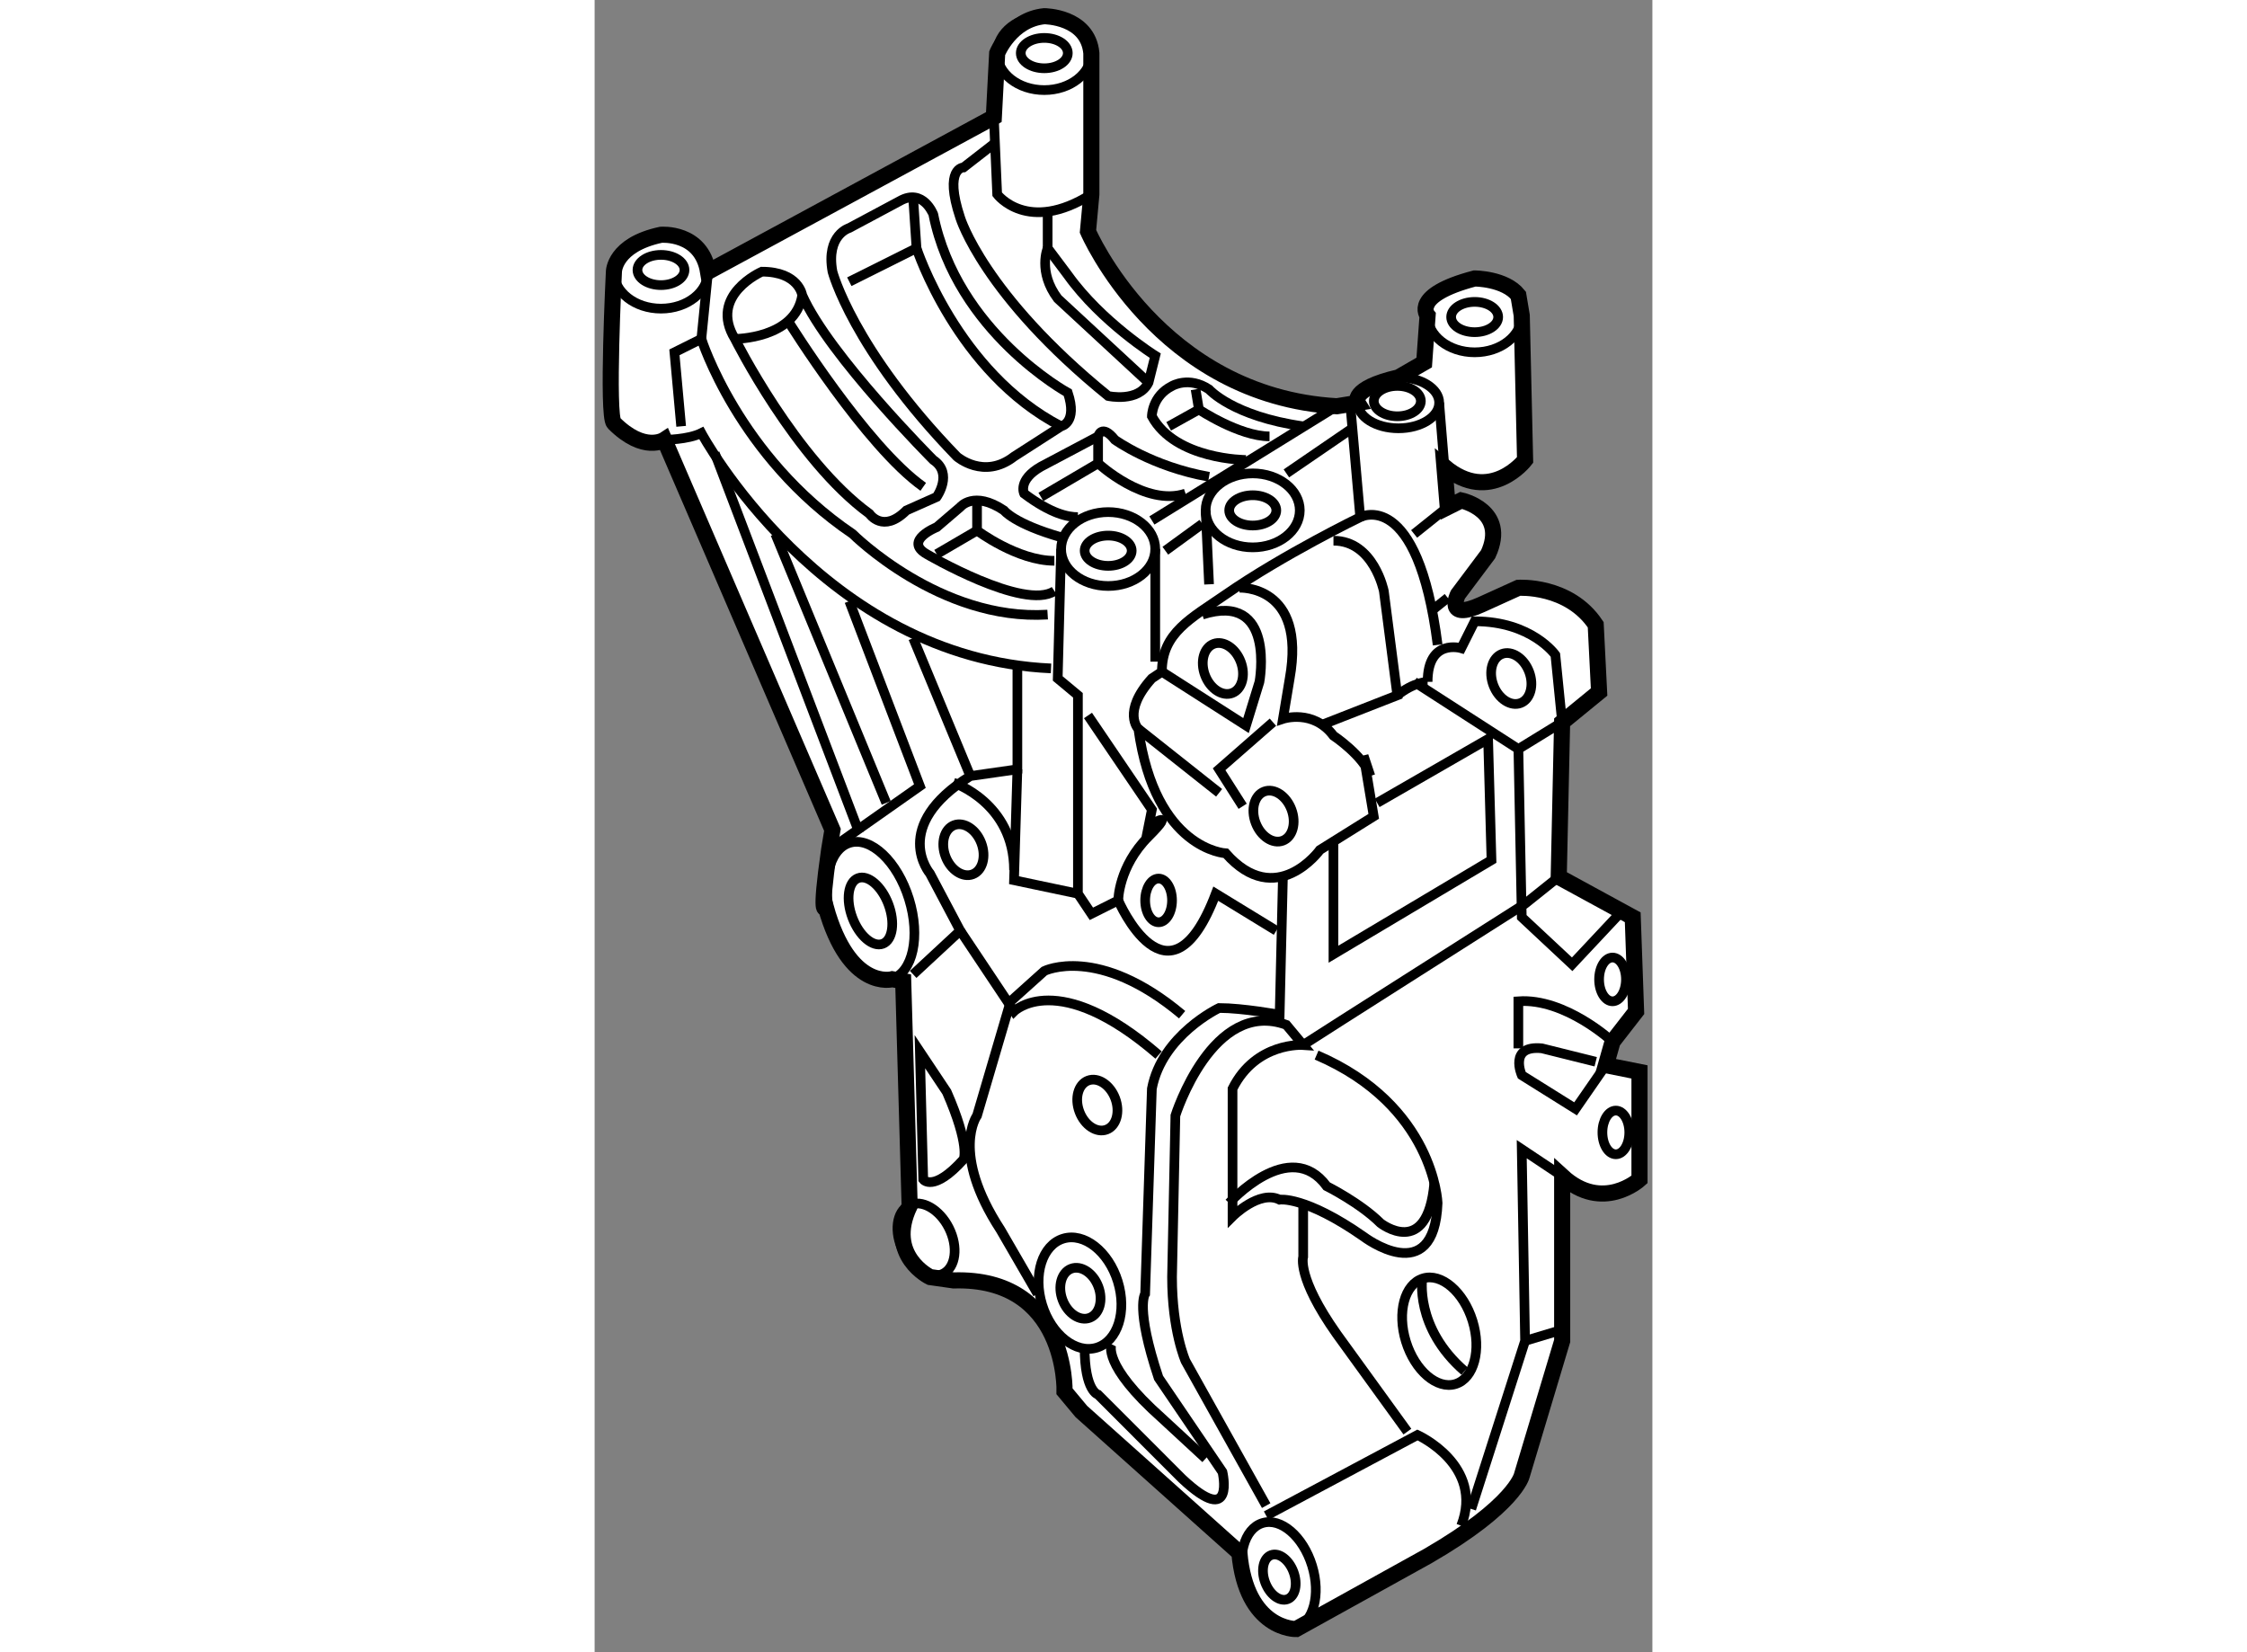
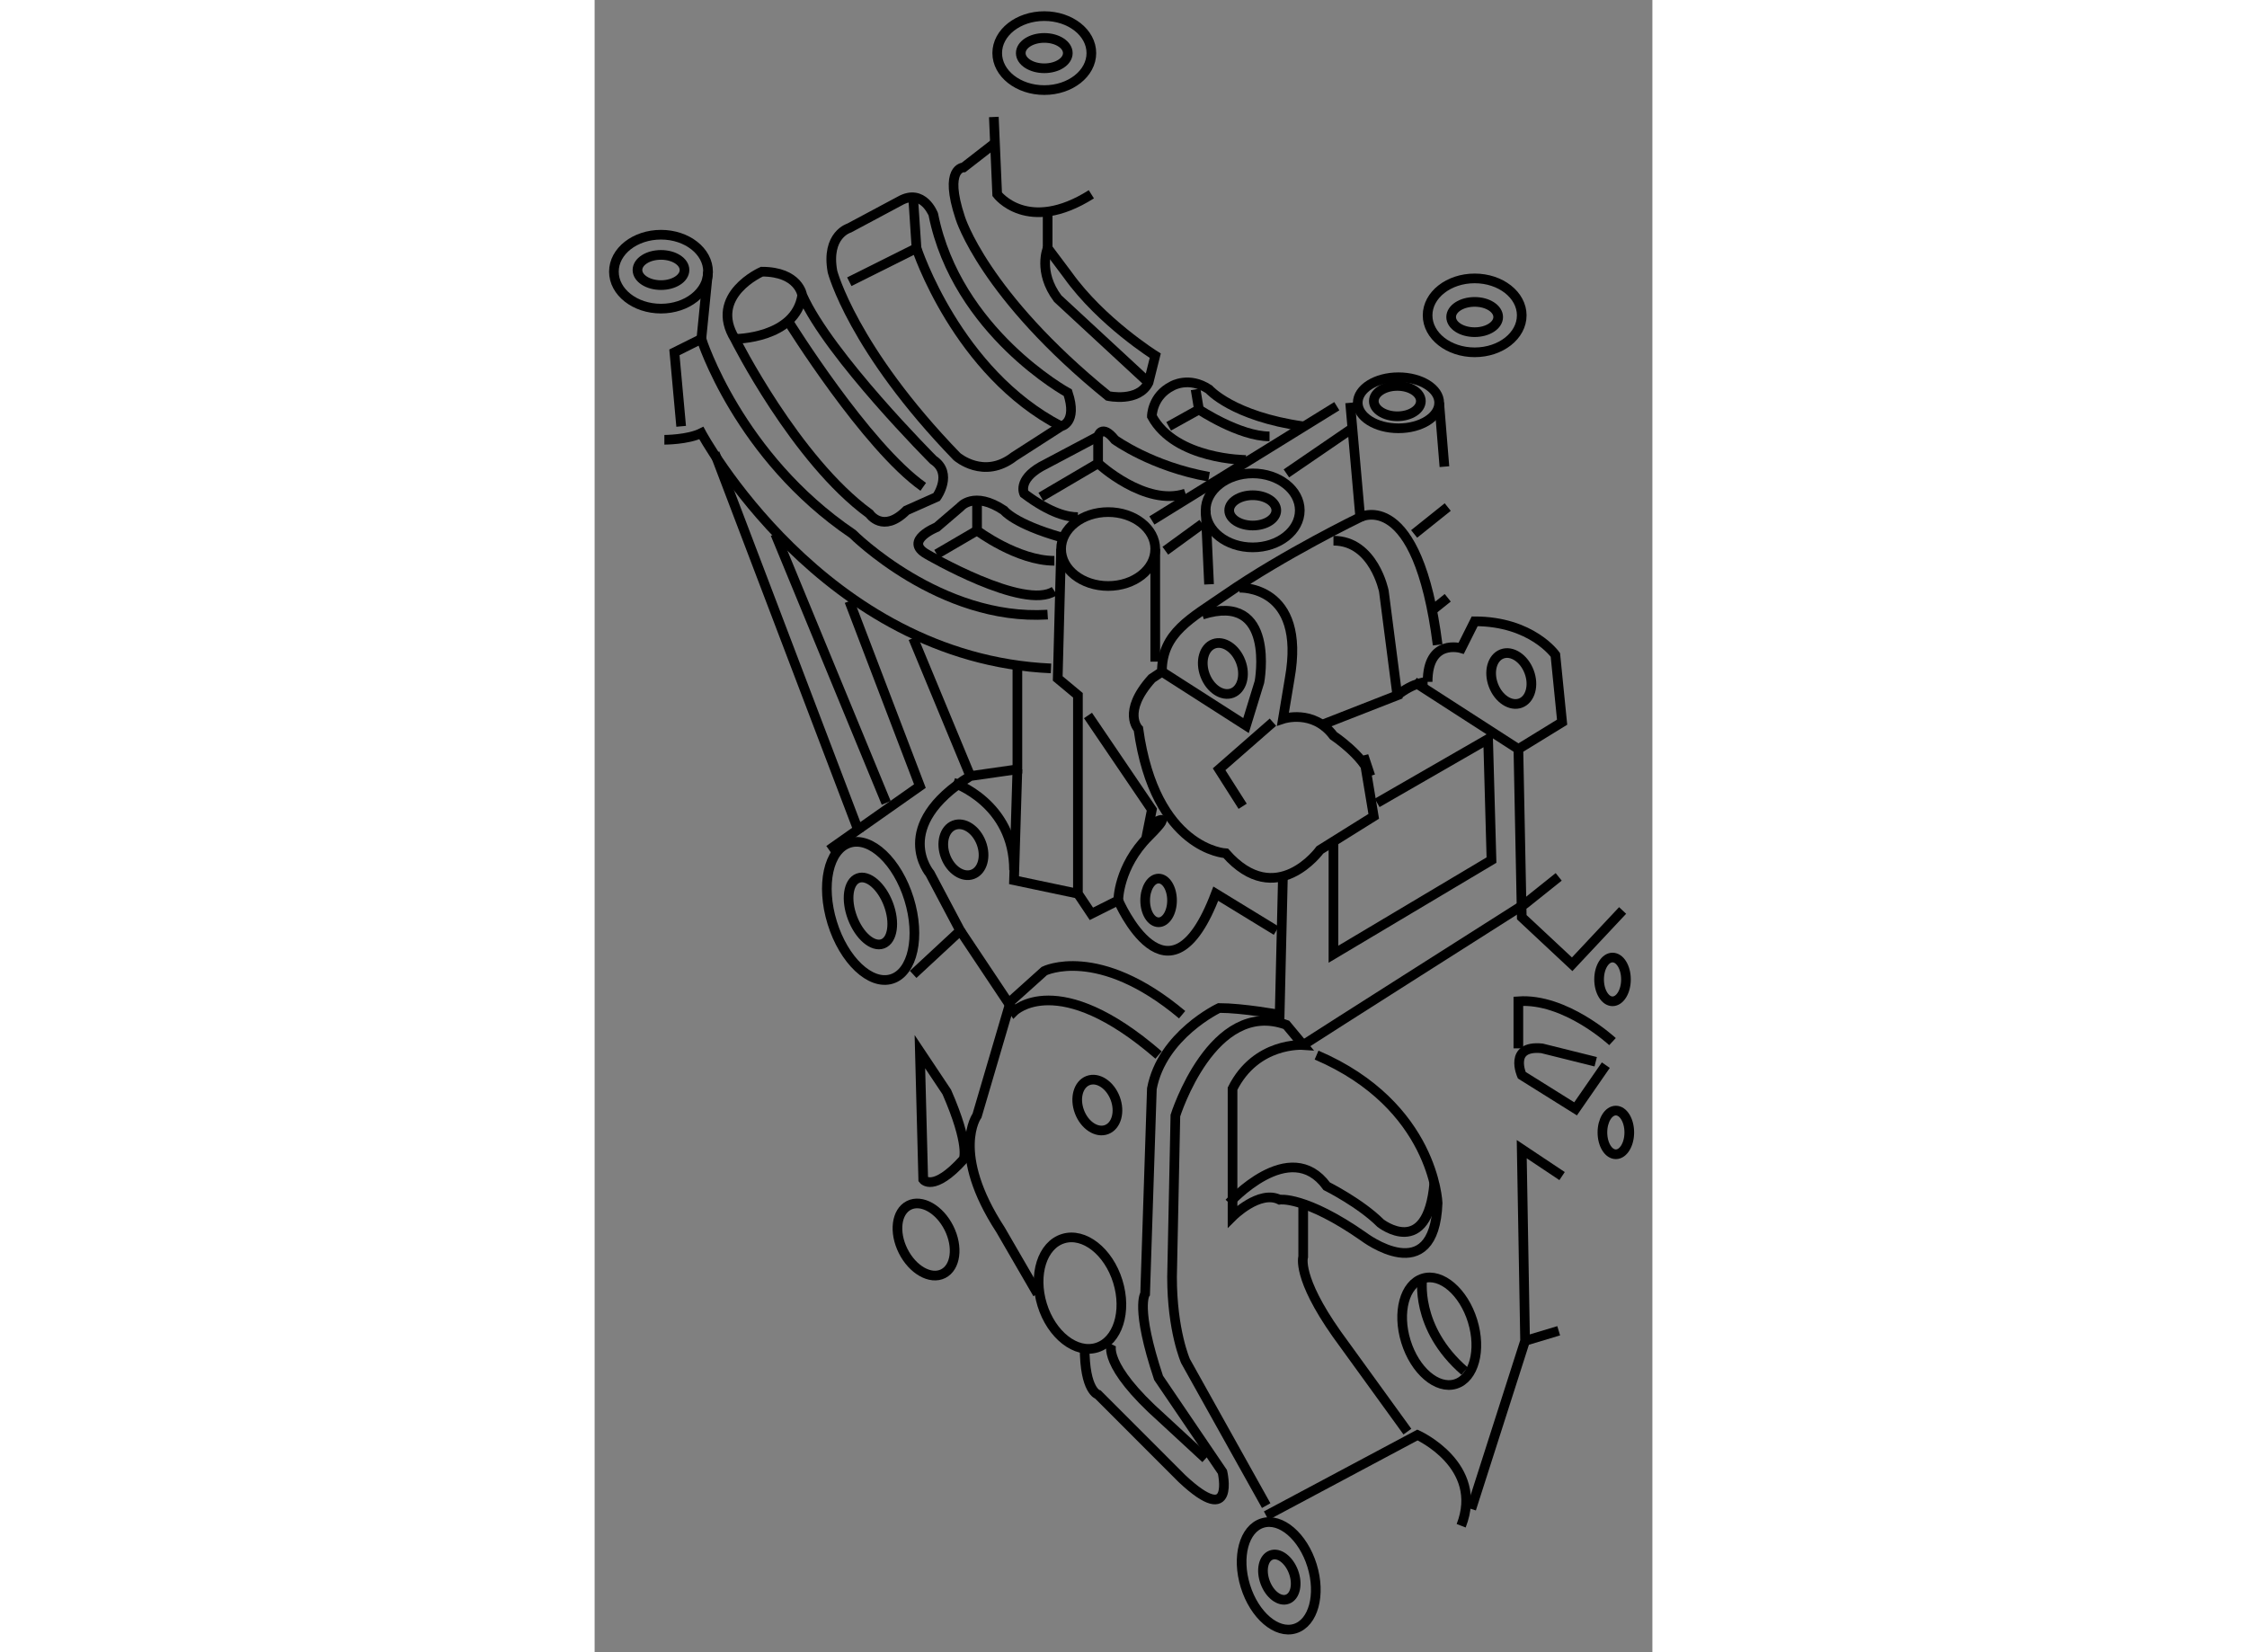
<svg xmlns="http://www.w3.org/2000/svg" version="1.1" x="0px" y="0px" width="244.8px" height="180px" viewBox="8.599 4.464 32.831 51.281" enable-background="new 0 0 244.8 180" xml:space="preserve">
  <rect x="8.599" y="4.464" width="32.831" height="51.281" fill="#808080" stroke="none" />
  <g>
-     <path fill="#FFFFFF" stroke="#000000" stroke-width="0.5" d="M17.838,34.857c0,0-1.334,0.37-2.065-2.238    c0,0-0.208,0.417,0.104-1.774l0.104-0.625l-5.218-12.105c0,0-0.627,0.417-1.565-0.521c-0.222-0.223,0-4.696,0-4.696    s0-0.835,1.461-1.147c0,0,1.253-0.105,1.461,1.147l8.87-4.801l0.104-1.983c0,0,0.417-1.043,1.462-1.147c0,0,1.355,0,1.461,1.147    v4.383l-0.105,1.148c0,0,2.191,5.113,7.723,5.428l0.65-0.105c0,0-0.268-0.436,1.264-0.791l0.799-0.461l0.105-1.461    c0,0-0.522-0.627,1.461-1.148c0,0,0.939,0,1.356,0.521l0.105,0.627l0.104,4.487c0,0-1.079,1.4-2.504,0.208l0.104,1.254    l0.418-0.209c0,0,1.461,0.313,0.835,1.669l-0.938,1.252c0,0-0.418,0.835,0.729,0.313l1.148-0.521c0,0,1.566-0.105,2.4,1.147    l0.105,2.087l-1.148,0.939l-0.105,4.801l2.297,1.252l0.104,2.922l-0.73,0.939l-0.207,0.73l1.043,0.209v3.339    c0,0-1.148,1.044-2.4-0.104v5.113l-1.252,4.175c0,0-0.209,0.939-2.922,2.505l-4.086,2.264c0,0-1.55,0.032-1.759-2.368    l-4.904-4.384l-0.522-0.626c0,0,0.104-3.548-3.443-3.443l-0.73-0.104c0,0-1.375-0.659-0.635-2.208l-0.2-6.976L17.838,34.857z" />
    <ellipse fill="none" stroke="#000000" stroke-width="0.3" cx="10.659" cy="12.896" rx="1.461" ry="1.147" />
    <ellipse fill="none" stroke="#000000" stroke-width="0.3" cx="22.556" cy="6.112" rx="1.461" ry="1.148" />
    <ellipse fill="none" stroke="#000000" stroke-width="0.3" cx="35.914" cy="14.252" rx="1.461" ry="1.147" />
    <ellipse fill="none" stroke="#000000" stroke-width="0.3" cx="29.025" cy="20.305" rx="1.461" ry="1.148" />
    <ellipse fill="none" stroke="#000000" stroke-width="0.3" cx="33.549" cy="16.965" rx="1.264" ry="0.792" />
    <ellipse transform="matrix(0.956 -0.295 0.295 0.956 -11.951 12.303)" fill="none" stroke="#000000" stroke-width="0.3" cx="34.798" cy="45.758" rx="1.082" ry="1.714" />
    <ellipse transform="matrix(0.935 -0.353 0.353 0.935 -10.466 8.19)" fill="none" stroke="#000000" stroke-width="0.3" cx="17.184" cy="32.743" rx="0.597" ry="1.089" />
    <ellipse transform="matrix(0.935 -0.354 0.354 0.935 -9.621 9.096)" fill="none" stroke="#000000" stroke-width="0.3" cx="20.051" cy="30.845" rx="0.593" ry="0.815" />
    <ellipse transform="matrix(0.935 -0.353 0.353 0.935 -12.137 11.059)" fill="none" stroke="#000000" stroke-width="0.3" cx="24.226" cy="38.776" rx="0.593" ry="0.814" />
-     <ellipse transform="matrix(0.935 -0.353 0.353 0.935 -14.235 11.251)" fill="none" stroke="#000000" stroke-width="0.3" cx="23.703" cy="44.62" rx="0.593" ry="0.815" />
    <ellipse transform="matrix(0.894 -0.447 0.447 0.894 -17.212 12.988)" fill="none" stroke="#000000" stroke-width="0.3" cx="18.903" cy="42.95" rx="0.796" ry="1.187" />
    <ellipse fill="none" stroke="#000000" stroke-width="0.3" cx="10.659" cy="12.844" rx="0.73" ry="0.469" />
    <ellipse fill="none" stroke="#000000" stroke-width="0.3" cx="22.556" cy="6.112" rx="0.73" ry="0.471" />
    <ellipse fill="none" stroke="#000000" stroke-width="0.3" cx="35.914" cy="14.304" rx="0.73" ry="0.47" />
    <ellipse fill="none" stroke="#000000" stroke-width="0.3" cx="29.026" cy="20.305" rx="0.731" ry="0.47" />
    <ellipse fill="none" stroke="#000000" stroke-width="0.3" cx="40.193" cy="34.863" rx="0.417" ry="0.679" />
    <ellipse fill="none" stroke="#000000" stroke-width="0.3" cx="40.296" cy="39.612" rx="0.417" ry="0.678" />
    <ellipse transform="matrix(0.955 -0.295 0.295 0.955 -14.434 11.2)" fill="none" stroke="#000000" stroke-width="0.3" cx="29.861" cy="53.386" rx="1.083" ry="1.715" />
    <ellipse transform="matrix(-0.348 -0.937 0.937 -0.348 -9.78 99.973)" fill="none" stroke="#000000" stroke-width="0.3" cx="29.861" cy="53.386" rx="0.73" ry="0.469" />
    <ellipse transform="matrix(0.955 -0.295 0.295 0.955 -8.905 6.537)" fill="none" stroke="#000000" stroke-width="0.3" cx="17.185" cy="32.743" rx="1.248" ry="2.212" />
    <path fill="none" stroke="#000000" stroke-width="0.3" d="M29.443,51.507l4.696-2.504c0,0,2.087,0.938,1.356,2.817" />
    <path fill="none" stroke="#000000" stroke-width="0.3" d="M29.443,51.195l-2.504-4.487c0,0-0.418-0.939-0.418-2.609l0.104-5.009    c0,0,1.147-3.653,3.444-2.817l0.521,0.626c0,0-1.461-0.104-2.191,1.356v3.966c0,0,0.834-0.835,1.461-0.522    c0,0,0.786-0.125,2.608,1.148c0,0,2.192,1.669,2.296-1.044c0,0-0.104-3.026-3.757-4.592" />
    <ellipse fill="none" stroke="#000000" stroke-width="0.3" cx="24.539" cy="21.505" rx="1.461" ry="1.147" />
-     <ellipse fill="none" stroke="#000000" stroke-width="0.3" cx="24.539" cy="21.557" rx="0.73" ry="0.47" />
    <path fill="none" stroke="#000000" stroke-width="0.3" d="M23.078,21.505l-0.105,4.017l0.627,0.522v0.417v5.74l0.418,0.626    l0.834-0.417c0,0,0-1.044,0.939-1.983c0.939-0.938,0-0.313,0-0.313l0.104-0.521l-1.983-2.922" />
    <ellipse transform="matrix(0.936 -0.353 0.353 0.936 -7.088 11.531)" fill="none" stroke="#000000" stroke-width="0.3" cx="28.086" cy="25.209" rx="0.592" ry="0.815" />
    <ellipse transform="matrix(0.935 -0.354 0.354 0.935 -6.637 14.779)" fill="none" stroke="#000000" stroke-width="0.3" cx="37.061" cy="25.523" rx="0.593" ry="0.815" />
-     <ellipse transform="matrix(0.936 -0.353 0.353 0.936 -8.603 12.368)" fill="none" stroke="#000000" stroke-width="0.3" cx="29.652" cy="29.801" rx="0.593" ry="0.815" />
    <path fill="none" stroke="#000000" stroke-width="0.3" d="M34.292,44.121c0,0-0.257,1.543,1.309,2.899" />
    <path fill="none" stroke="#000000" stroke-width="0.3" d="M28.295,41.802c0,0,1.879-2.087,3.027-0.521c0,0,1.043,0.521,1.67,1.147    c0,0,1.461,1.148,1.67-1.252" />
    <path fill="none" stroke="#000000" stroke-width="0.3" d="M30.592,41.907v1.565c0,0-0.209,0.626,1.043,2.4l2.191,3.026" />
    <polyline fill="none" stroke="#000000" stroke-width="0.3" points="35.809,51.299 37.479,46.081 37.375,40.132 38.627,40.967       " />
    <line fill="none" stroke="#000000" stroke-width="0.3" x1="37.479" y1="46.081" x2="38.522" y2="45.768" />
    <path fill="none" stroke="#000000" stroke-width="0.3" d="M39.985,37.524l-0.939,1.356l-1.67-1.044c0,0-0.418-0.938,0.625-0.834    l1.67,0.416" />
    <path fill="none" stroke="#000000" stroke-width="0.3" d="M40.192,36.793c0,0-1.461-1.357-2.922-1.252v1.461" />
    <path fill="none" stroke="#000000" stroke-width="0.3" d="M40.506,32.723l-1.566,1.67l-1.564-1.461l-0.105-5.219l1.357-0.834    l-0.209-2.088c0,0-0.73-1.043-2.504-1.043l-0.418,0.835c0,0-1.043-0.313-1.043,1.044" />
    <line fill="none" stroke="#000000" stroke-width="0.3" x1="37.27" y1="27.713" x2="34.035" y2="25.627" />
    <path fill="none" stroke="#000000" stroke-width="0.3" d="M28.608,22.706c0,0,2.087-0.105,1.565,2.816l-0.209,1.254    c0,0,0.939-0.314,1.566,0.521c0,0,0.938,0.625,1.147,1.252l-0.209-0.627l0.313,1.879l-1.67,1.043c0,0-1.356,1.879-2.922,0.105    c0,0-2.191-0.105-2.713-3.861c0,0-0.522-0.522,0.417-1.566l0.313-0.208c0-1.213,0.9-1.651,1.982-2.4    c1.804-1.249,4.174-2.399,4.174-2.399l-0.313-3.549" />
    <path fill="none" stroke="#000000" stroke-width="0.3" d="M26.209,25.314l2.608,1.67l0.417-1.356c0,0,0.522-2.818-1.773-2.088" />
    <polyline fill="none" stroke="#000000" stroke-width="0.3" points="29.652,26.879 27.982,28.34 28.713,29.489   " />
-     <line fill="none" stroke="#000000" stroke-width="0.3" x1="25.479" y1="27.088" x2="27.982" y2="29.071" />
    <line fill="none" stroke="#000000" stroke-width="0.3" x1="34.813" y1="16.965" x2="34.975" y2="18.948" />
    <path fill="none" stroke="#000000" stroke-width="0.3" d="M32.365,20.514c0,0,1.774-0.939,2.4,3.965" />
    <line fill="none" stroke="#000000" stroke-width="0.3" x1="34.035" y1="21.036" x2="35.078" y2="20.202" />
    <path fill="none" stroke="#000000" stroke-width="0.3" d="M31.113,26.984l2.4-0.939l-0.418-3.235c0,0-0.313-1.564-1.564-1.564" />
    <path fill="none" stroke="#000000" stroke-width="0.3" d="M33.514,26.044c0.521-0.417,0.939-0.417,0.939-0.417" />
    <polyline fill="none" stroke="#000000" stroke-width="0.3" points="32.887,29.384 36.331,27.401 36.436,31.159 31.531,34.081     31.531,30.532   " />
    <path fill="none" stroke="#000000" stroke-width="0.3" d="M29.965,31.576l-0.104,4.383c0,0-1.148-0.209-1.879-0.209    c0,0-1.773,0.835-2.087,2.505l-0.209,6.365c0,0-0.313,0.418,0.417,2.609l1.983,2.922c0,0,0.417,1.774-1.253,0.209l-2.608-2.609    c0,0-0.417-0.104-0.417-1.461" />
    <path fill="none" stroke="#000000" stroke-width="0.3" d="M30.592,36.898c0.313-0.209,6.887-4.384,6.887-4.384l1.043-0.834" />
    <ellipse transform="matrix(0.955 -0.295 0.295 0.955 -12.114 8.978)" fill="none" stroke="#000000" stroke-width="0.3" cx="23.682" cy="44.616" rx="1.229" ry="1.771" />
    <path fill="none" stroke="#000000" stroke-width="0.3" d="M24.643,46.185c0,0-0.313,0.626,1.566,2.297l1.355,1.252" />
    <path fill="none" stroke="#000000" stroke-width="0.3" d="M10.764,18.114c0,0,0.73,0,1.148-0.209c0,0,3.756,6.992,10.853,7.305" />
    <line fill="none" stroke="#000000" stroke-width="0.3" x1="12.329" y1="18.531" x2="16.816" y2="30.323" />
    <line fill="none" stroke="#000000" stroke-width="0.3" x1="14.207" y1="21.036" x2="17.65" y2="29.384" />
    <polyline fill="none" stroke="#000000" stroke-width="0.3" points="15.877,30.844 18.695,28.862 16.504,23.123   " />
    <path fill="none" stroke="#000000" stroke-width="0.3" d="M18.486,34.707l1.461-1.356l-0.939-1.774c0,0-1.252-1.462,1.252-3.026    l1.461-0.209v-3.234" />
    <polyline fill="none" stroke="#000000" stroke-width="0.3" points="21.721,28.34 21.617,31.784 23.6,32.202   " />
    <path fill="none" stroke="#000000" stroke-width="0.3" d="M19.947,33.35l1.67,2.504c0,0,1.355-1.356,4.486,1.356" />
    <path fill="none" stroke="#000000" stroke-width="0.3" d="M26.834,35.958c-2.608-2.191-4.277-1.356-4.277-1.356l-1.045,0.939    l-1.043,3.548c0,0-0.835,1.147,0.73,3.548l1.148,1.982" />
    <path fill="none" stroke="#000000" stroke-width="0.3" d="M18.695,37.106l0.104,3.966c0,0,0.313,0.418,1.252-0.626    c0,0,0.209-0.418-0.521-2.088L18.695,37.106z" />
    <line fill="none" stroke="#000000" stroke-width="0.3" x1="26" y1="25" x2="26" y2="21.505" />
    <line fill="none" stroke="#000000" stroke-width="0.3" x1="25.896" y1="20.618" x2="31.635" y2="17.071" />
    <path fill="none" stroke="#000000" stroke-width="0.3" d="M11.285,17.696L11.076,15.4l0.836-0.417c0,0,1.147,3.652,4.695,6.053    c0,0,2.713,2.713,6.053,2.504" />
    <line fill="none" stroke="#000000" stroke-width="0.3" x1="11.912" y1="14.983" x2="12.12" y2="12.896" />
    <path fill="none" stroke="#000000" stroke-width="0.3" d="M13.79,12.896c0,0-1.67,0.729-0.835,2.087c0,0,1.879,3.757,4.174,5.427    c0,0,0.418,0.626,1.148-0.104l0.939-0.418c0,0,0.521-0.73-0.104-1.147c0,0-3.235-3.235-4.069-5.114    C15.043,13.625,14.938,12.896,13.79,12.896z" />
    <path fill="none" stroke="#000000" stroke-width="0.3" d="M12.955,14.983c0,0,1.879,0,2.088-1.357" />
    <path fill="none" stroke="#000000" stroke-width="0.3" d="M14.625,14.461c0,0,2.4,3.861,4.174,5.113" />
    <path fill="none" stroke="#000000" stroke-width="0.3" d="M18.068,10.704l-1.564,0.836c0,0-0.731,0.209-0.522,1.356    c0,0,0.626,2.399,3.861,5.739c0,0,0.835,0.73,1.774,0l1.461-0.939c0,0,0.521-0.104,0.208-1.043c0,0-3.443-1.879-4.174-5.531    C19.112,11.122,18.799,10.287,18.068,10.704z" />
    <polyline fill="none" stroke="#000000" stroke-width="0.3" points="16.504,13.208 18.59,12.166 18.486,10.6   " />
    <path fill="none" stroke="#000000" stroke-width="0.3" d="M18.59,12.166c0,0,1.253,3.86,4.488,5.53" />
    <path fill="none" stroke="#000000" stroke-width="0.3" d="M20.99,8.095l0.104,2.399c0,0,0.939,1.254,2.923,0" />
    <path fill="none" stroke="#000000" stroke-width="0.3" d="M20.99,8.93l-0.939,0.73c0,0-0.625,0-0.104,1.565    c0,0,0.73,2.399,4.592,5.53c0,0,0.939,0.209,1.252-0.417L26,15.504c0,0-1.67-1.043-2.714-2.504l-0.626-0.835v-1.044" />
    <path fill="none" stroke="#000000" stroke-width="0.3" d="M22.66,12.166c0,0-0.313,0.73,0.313,1.565l2.818,2.608" />
    <ellipse fill="none" stroke="#000000" stroke-width="0.3" cx="33.514" cy="16.913" rx="0.73" ry="0.471" />
    <line fill="none" stroke="#000000" stroke-width="0.3" x1="18.486" y1="24.27" x2="20.26" y2="28.549" />
    <path fill="none" stroke="#000000" stroke-width="0.3" d="M23.078,21.139c-1.461-0.417-1.774-0.834-1.774-0.834    c-0.938-0.626-1.356-0.104-1.356-0.104l-0.73,0.625c0,0-1.044,0.418-0.313,0.835c0,0,3.026,1.774,3.966,1.147" />
    <path fill="none" stroke="#000000" stroke-width="0.3" d="M20.469,19.993v0.938c0,0,1.252,0.939,2.4,0.939" />
    <line fill="none" stroke="#000000" stroke-width="0.3" x1="20.469" y1="20.931" x2="19.217" y2="21.662" />
    <path fill="none" stroke="#000000" stroke-width="0.3" d="M23.6,20.514c-0.313,0-0.835-0.104-1.67-0.73    c0,0-0.209-0.418,0.521-0.836l1.774-0.939c0,0,0.104-0.416,0.522,0.105c0,0,1.147,0.834,2.922,1.148" />
    <polyline fill="none" stroke="#000000" stroke-width="0.3" points="22.451,19.887 24.226,18.844 24.226,18.008   " />
    <path fill="none" stroke="#000000" stroke-width="0.3" d="M24.226,18.844c0,0,1.461,1.357,2.714,0.939" />
    <path fill="none" stroke="#000000" stroke-width="0.3" d="M28.817,18.74c0,0-2.191,0-2.922-1.356c0,0,0-0.627,0.626-0.939    c0,0,0.521-0.313,1.148,0.104c0,0,0.73,0.835,2.922,1.147" />
    <polyline fill="none" stroke="#000000" stroke-width="0.3" points="26.417,17.696 27.356,17.174 27.252,16.548   " />
    <path fill="none" stroke="#000000" stroke-width="0.3" d="M27.356,17.174c0,0,1.252,0.834,2.191,0.834" />
    <path fill="none" stroke="#000000" stroke-width="0.3" d="M24.852,32.411c0,0,1.565,3.652,3.027-0.209l1.878,1.148" />
    <ellipse fill="none" stroke="#000000" stroke-width="0.3" cx="26.104" cy="32.411" rx="0.417" ry="0.678" />
    <line fill="none" stroke="#000000" stroke-width="0.3" x1="27.564" y1="20.305" x2="27.67" y2="22.6" />
    <line fill="none" stroke="#000000" stroke-width="0.3" x1="26.313" y1="21.557" x2="27.461" y2="20.722" />
    <line fill="none" stroke="#000000" stroke-width="0.3" x1="30.07" y1="19.157" x2="32.053" y2="17.8" />
    <line fill="none" stroke="#000000" stroke-width="0.3" x1="35.078" y1="23.018" x2="34.557" y2="23.436" />
    <path fill="none" stroke="#000000" stroke-width="0.3" d="M19.738,28.758c0,0,1.879,0.626,1.879,2.713" />
  </g>
</svg>